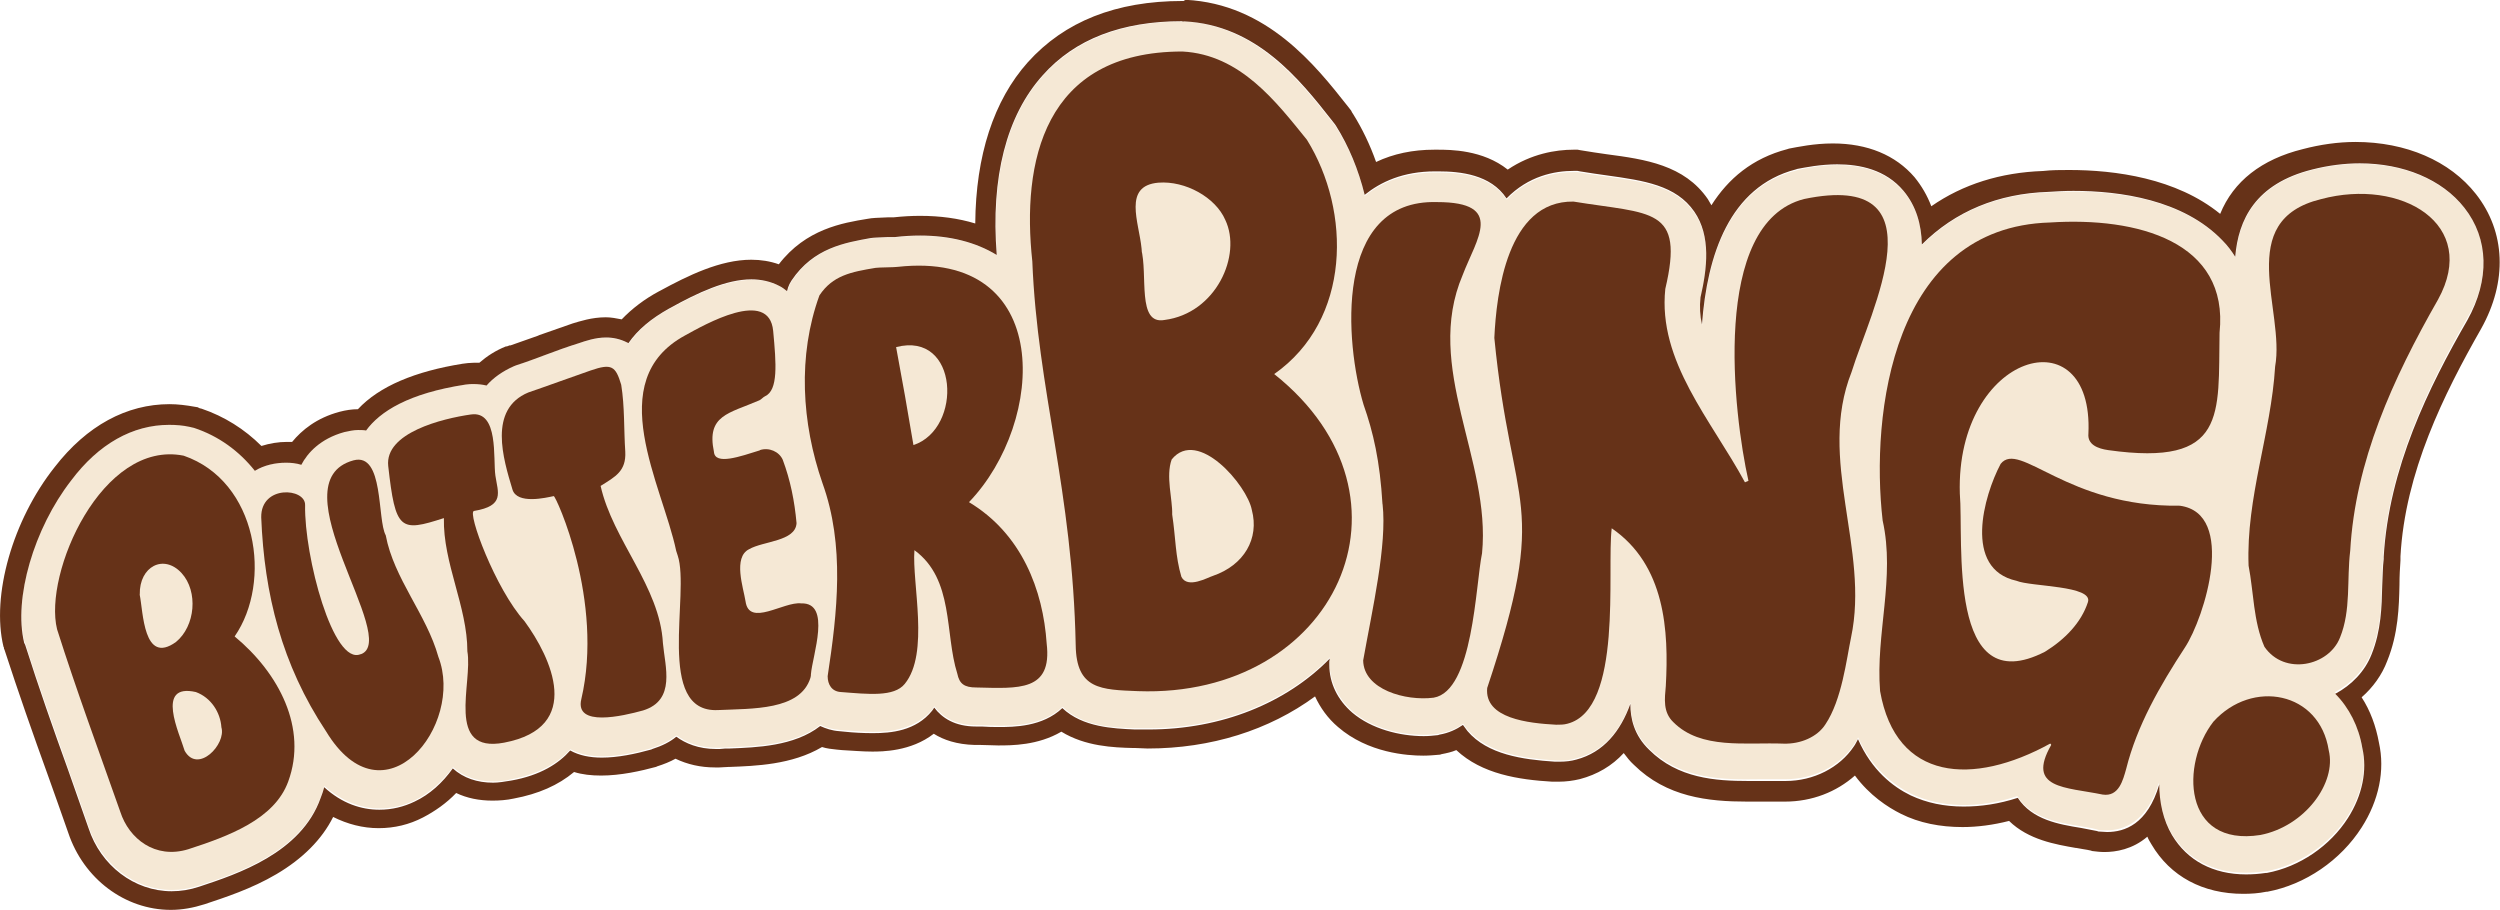
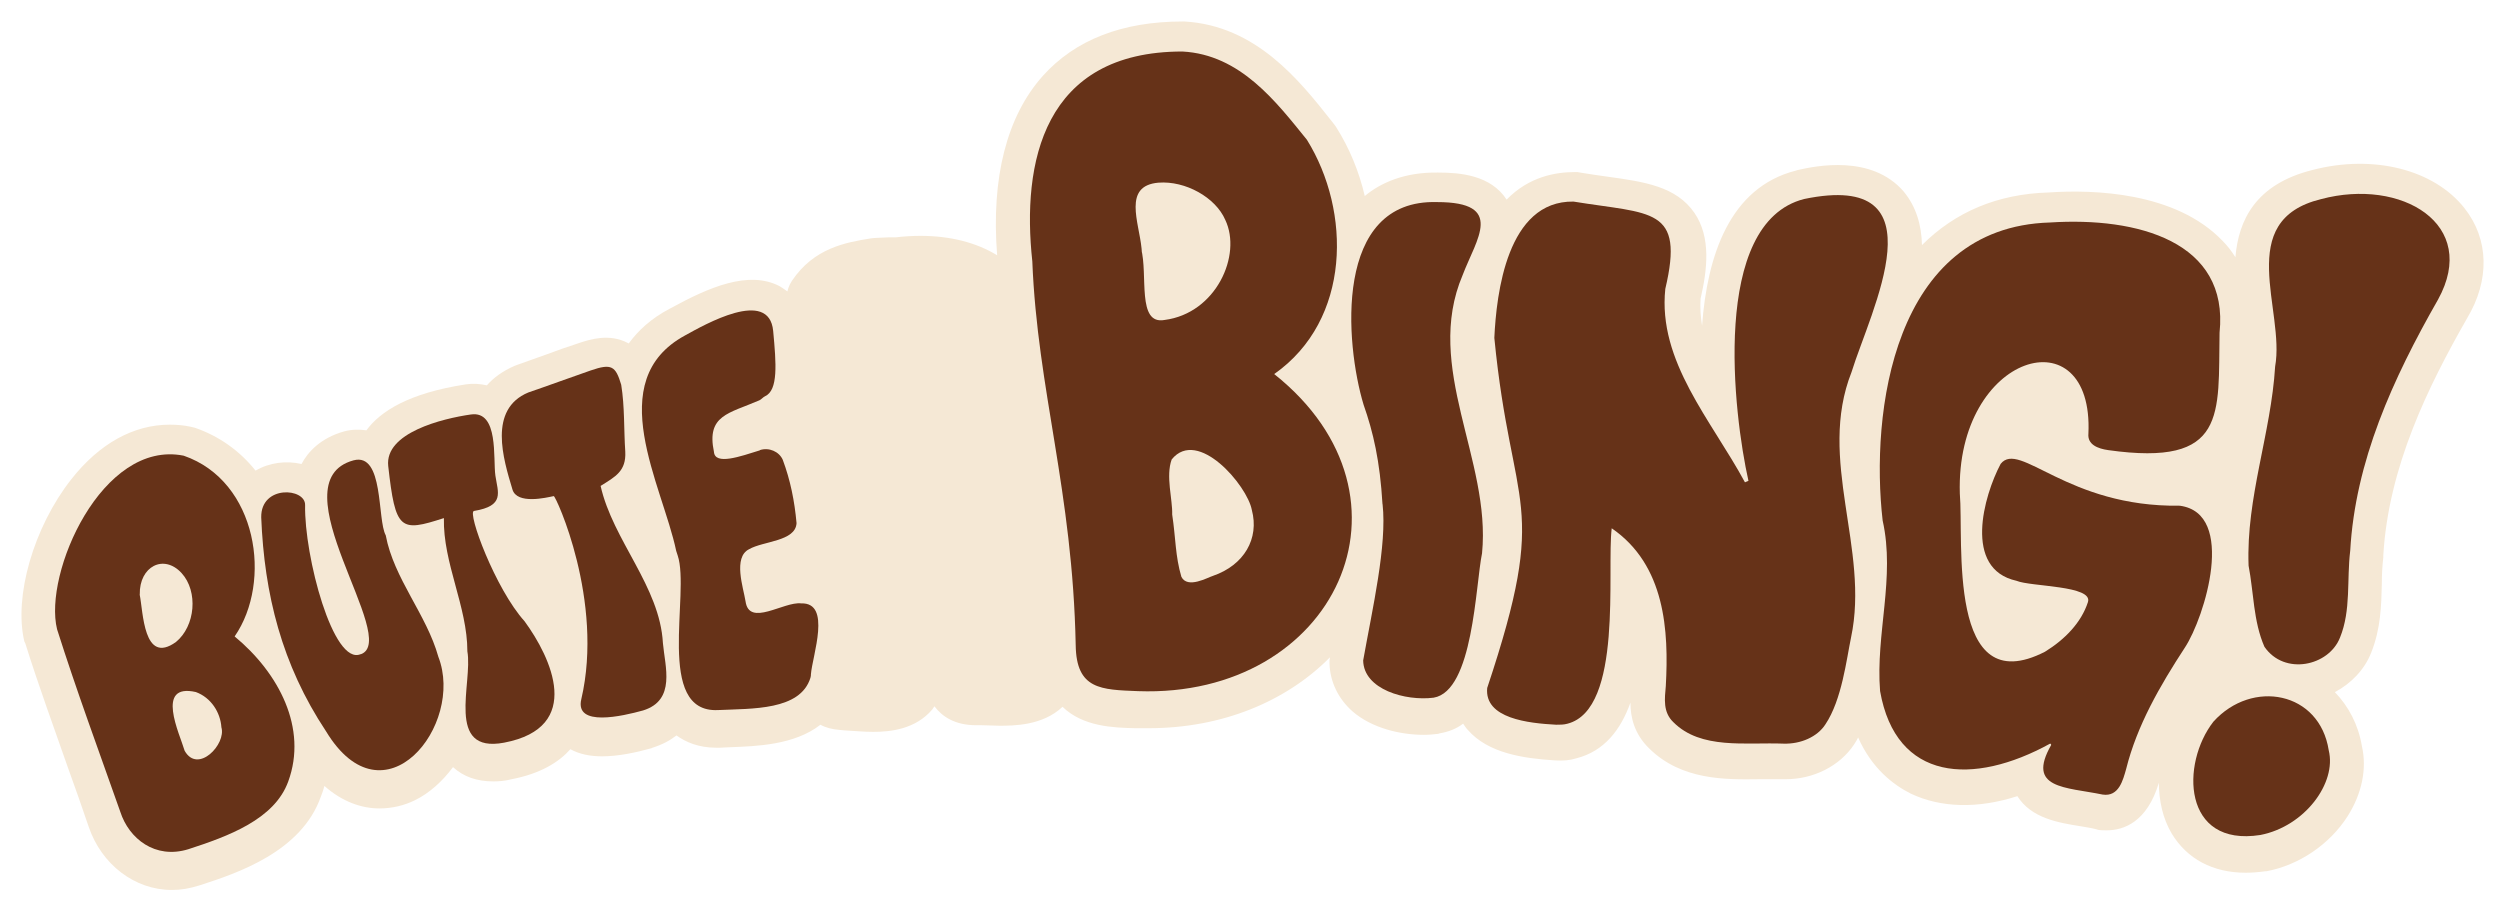
<svg xmlns="http://www.w3.org/2000/svg" viewBox="0 0 252.37 91.87" data-name="Layer 1" id="Layer_1">
  <defs>
    <style>
      .cls-1 {
        fill: #663218;
      }

      .cls-2 {
        fill: #f5e8d5;
      }
    </style>
  </defs>
  <g>
    <path d="M248.79,21.02c-3.09-3.92-9.22-5.46-15.35-3.86-5.77,1.44-7.47,5.1-7.78,8.81-.36-.57-.77-1.13-1.29-1.65-4.74-4.95-13.04-5.2-17.57-4.89-5.15.15-9.43,1.96-12.78,5.31-.05-2.01-.57-3.86-1.85-5.41-3.25-3.76-8.86-2.58-10.72-2.16l-.15.05c-6.7,1.7-8.96,8.6-9.48,15.66-.15-.93-.21-1.8-.15-2.73.67-2.89,1.08-6.18-.62-8.66-1.85-2.68-5.05-3.14-8.81-3.66-.82-.1-1.75-.26-2.73-.41l-.26-.05h-.26c-1.96,0-4.64.46-6.9,2.78-1.6-2.47-4.69-2.73-6.9-2.73h-.05c-3.35-.05-5.77,1.03-7.37,2.37-.57-2.47-1.55-4.84-2.89-6.96l-.1-.15-.36-.46c-3.25-4.12-7.63-9.63-14.84-10.05h-.21c-6.08,0-10.82,1.85-14.07,5.46-3.66,4.07-5.26,10.3-4.64,18.14-2.11-1.29-4.74-1.96-7.73-1.96-.82,0-1.65.05-2.52.15h-.72c-1.03.05-1.39.05-1.75.1-2.58.41-5.77.98-7.99,4.28l-.21.36-.15.36c-.05.1-.05.21-.1.36-.31-.21-.57-.41-.77-.52-3.14-1.65-7.16.1-11.03,2.22l-.1.05c-1.85.98-3.14,2.16-4.12,3.5-.05,0-.05-.05-.1-.05-1.85-.98-3.81-.36-4.89,0-1.13.36-2.27.77-3.4,1.19-.98.36-1.91.67-2.89,1.03l-.26.1c-1.19.52-2.11,1.19-2.78,1.96-.67-.15-1.39-.21-2.11-.1-5.77.88-8.66,2.73-10.05,4.64-.72-.1-1.44-.1-2.22.1-2.42.67-3.71,2.11-4.33,3.3-1.55-.36-3.25-.15-4.64.67h0c-1.6-2.01-3.71-3.5-6.13-4.33l-.21-.05-.21-.05c-.67-.15-1.39-.21-2.11-.21-3.66,0-7.11,1.91-9.94,5.51-3.81,4.84-5.82,11.85-4.74,16.38l.05.1.05.1c1.34,4.28,2.89,8.5,4.33,12.62.72,1.96,1.39,3.92,2.06,5.87,1.29,3.81,4.64,6.39,8.4,6.39.93,0,1.8-.15,2.78-.46,3.86-1.24,10.3-3.4,12.26-8.96.15-.36.26-.72.36-1.08,1.8,1.6,3.76,2.27,5.56,2.27,1.29,0,2.52-.31,3.56-.82,1.49-.72,2.83-1.96,3.86-3.35,1.08.98,2.42,1.44,4.07,1.44.57,0,1.19-.05,1.8-.21,2.99-.57,4.84-1.75,5.98-3.04.93.52,2.06.72,3.19.72,1.6,0,3.35-.36,5-.82l.1-.05c.98-.31,1.75-.72,2.42-1.24.93.67,2.22,1.24,4.02,1.24h.36c.31,0,.67-.05,1.03-.05,2.63-.1,6.49-.21,9.12-2.27.57.31,1.19.46,1.91.52l.52.05c.98.05,1.96.15,2.89.15,1.75,0,4.28-.26,5.98-2.27.05-.1.15-.21.21-.31.77,1.03,2.06,1.91,4.22,1.91h.57c.62,0,1.19.05,1.75.05,1.44,0,4.38,0,6.39-1.91,2.06,2.01,5.15,2.11,7.32,2.16h1.39c7.37,0,13.86-2.68,18.29-7.16h0l-.05.31v.31c.05,1.85.88,3.56,2.32,4.84,1.96,1.7,4.84,2.37,7.21,2.37.52,0,.98-.05,1.44-.1l.15-.05c.88-.15,1.7-.46,2.37-.98.15.21.26.41.46.62,2.06,2.37,5.62,2.89,8.81,3.09.82.05,1.49,0,2.16-.21,2.83-.72,4.48-2.89,5.46-5.62,0,1.44.36,3.14,1.91,4.64,3.25,3.19,7.63,3.14,11.13,3.09h2.63c2.83,0,5.46-1.34,6.9-3.5.15-.26.31-.46.41-.72,1.39,3.14,3.56,4.79,5.31,5.67,3.04,1.44,6.75,1.55,10.77.26,1.39,2.22,4.12,2.68,6.39,3.04.52.1,1.03.15,1.6.31l.15.05c.26.05.57.05.88.05,1.7,0,4.07-.82,5.26-4.79v-.1c0,1.91.41,3.71,1.29,5.2,1.55,2.58,4.17,3.97,7.47,3.97.62,0,1.29-.05,2.01-.15h.1c3.3-.62,6.39-2.73,8.19-5.56,1.44-2.27,1.96-4.79,1.44-7.06-.36-2.16-1.34-4.02-2.73-5.46,1.65-.88,2.99-2.27,3.66-3.97.98-2.42,1.03-4.84,1.08-6.96,0-.93.05-1.85.15-2.68v-.21c.52-8.91,4.53-17.05,8.45-23.91,2.32-3.86,2.22-7.99-.26-11.13h0Z" class="cls-2" />
-     <path d="M119.47,2.16h.1c7.26.36,11.64,5.87,14.84,9.94l.36.46.1.15c1.29,2.06,2.27,4.43,2.89,6.96,1.6-1.29,3.86-2.37,7.11-2.37h.31c2.22,0,5.31.31,6.9,2.73,2.22-2.27,4.84-2.78,6.8-2.78h.36l.26.05c.98.15,1.91.31,2.73.41,3.71.52,6.96.98,8.81,3.66,1.7,2.47,1.29,5.77.62,8.66-.1.93-.05,1.85.15,2.73.52-7.01,2.78-13.91,9.48-15.66l.15-.05c.82-.15,2.32-.46,4.02-.46,2.27,0,4.89.52,6.7,2.68,1.29,1.55,1.8,3.4,1.85,5.41,3.35-3.35,7.68-5.15,12.78-5.31.77-.05,1.6-.1,2.52-.1,4.69,0,11.08.88,15.04,5,.52.52.93,1.08,1.29,1.65.31-3.71,2.01-7.37,7.78-8.81,1.6-.41,3.25-.62,4.79-.62,4.38,0,8.3,1.6,10.56,4.48,2.47,3.14,2.58,7.26.31,11.34-3.92,6.8-7.93,14.94-8.45,23.91v.21c-.1.82-.1,1.7-.15,2.68-.05,2.11-.1,4.53-1.08,6.96-.67,1.7-2.01,3.09-3.66,3.97,1.39,1.39,2.37,3.3,2.73,5.46.52,2.27,0,4.79-1.44,7.06-1.8,2.83-4.89,4.95-8.19,5.56h-.1c-.67.1-1.34.15-2.01.15-3.3,0-5.93-1.39-7.47-3.97-.88-1.49-1.29-3.3-1.29-5.2v.1c-1.19,4.02-3.5,4.79-5.26,4.79-.31,0-.62-.05-.88-.05l-.15-.05c-.52-.1-1.08-.21-1.6-.31-2.22-.36-4.95-.82-6.39-3.04-1.91.62-3.71.88-5.46.88-1.96,0-3.71-.36-5.36-1.13-1.8-.88-3.92-2.52-5.31-5.67-.15.26-.26.52-.41.72-1.44,2.16-4.07,3.5-6.9,3.5h-3.76c-3.3,0-7.11-.26-10-3.14-1.55-1.49-1.91-3.19-1.91-4.64-.98,2.73-2.68,4.89-5.46,5.62-.52.15-1.08.21-1.65.21h-.52c-3.25-.21-6.8-.72-8.81-3.09-.15-.21-.31-.41-.46-.62-.67.46-1.44.82-2.37.98l-.15.05c-.46.05-.93.1-1.44.1-2.42,0-5.26-.72-7.21-2.37-1.49-1.29-2.32-2.99-2.32-4.84v-.31l.05-.31h0c-4.38,4.48-10.92,7.16-18.29,7.16h-1.39c-2.16-.1-5.26-.21-7.32-2.16-2.01,1.91-4.95,1.91-6.39,1.91-.57,0-1.13,0-1.75-.05h-.57c-2.16,0-3.45-.88-4.22-1.91-.05.1-.15.21-.21.31-1.65,2.06-4.17,2.27-5.98,2.27-.98,0-1.96-.05-2.89-.15l-.52-.05c-.72-.05-1.34-.26-1.91-.52-2.63,2.06-6.49,2.16-9.12,2.27-.36,0-.67,0-1.03.05h-.36c-1.8,0-3.09-.57-4.02-1.24-.62.52-1.44.93-2.42,1.24l-.1.05c-1.65.46-3.4.82-5,.82-1.19,0-2.27-.21-3.19-.72-1.13,1.29-2.99,2.52-5.98,3.04-.62.1-1.24.21-1.8.21-1.6,0-2.99-.46-4.07-1.44-1.03,1.44-2.32,2.63-3.86,3.35-1.08.52-2.27.82-3.56.82h0c-1.8,0-3.76-.62-5.56-2.27-.1.36-.21.72-.36,1.08-1.96,5.56-8.4,7.68-12.26,8.96-.93.31-1.85.46-2.78.46-3.76,0-7.16-2.58-8.4-6.39-.67-1.96-1.39-3.92-2.06-5.87-1.49-4.12-2.99-8.4-4.33-12.62l-.05-.1-.05-.1c-1.08-4.48.98-11.54,4.74-16.38,2.78-3.71,6.23-5.62,9.89-5.62.72,0,1.39.05,2.11.21l.21.05.21.05c2.47.82,4.53,2.32,6.13,4.33h0c.93-.57,2.06-.82,3.14-.82.52,0,1.03.05,1.55.21.62-1.19,1.91-2.63,4.33-3.3.46-.1.93-.21,1.39-.21.26,0,.57,0,.82.05,1.39-1.91,4.28-3.76,10.05-4.64.31-.05.57-.05.82-.05.41,0,.88.05,1.29.15.67-.77,1.6-1.44,2.78-1.96l.26-.1c.98-.31,1.91-.67,2.89-1.03,1.08-.41,2.22-.82,3.4-1.19.62-.21,1.65-.57,2.73-.57.72,0,1.44.15,2.16.52.05,0,.05.05.1.05.93-1.34,2.27-2.47,4.12-3.5l.1-.05c2.78-1.55,5.67-2.89,8.19-2.89.98,0,1.96.21,2.83.67.21.1.52.31.77.52.05-.1.05-.21.1-.36l.15-.36.21-.36c2.22-3.3,5.41-3.81,7.99-4.28.36-.05.72-.05,1.75-.1h.72c.82-.1,1.7-.15,2.52-.15,2.99,0,5.62.67,7.73,1.96-.62-7.83.98-14.07,4.64-18.14,3.25-3.66,7.99-5.46,14.07-5.46l.1.05M119.52.1h-.15c-6.7,0-11.9,2.06-15.61,6.18-3.45,3.86-5.26,9.43-5.31,16.28-1.7-.52-3.56-.77-5.56-.77-.88,0-1.75.05-2.68.15h-.57c-1.08.05-1.55.05-2.06.15-2.52.41-6.23,1.03-8.96,4.59-.88-.31-1.8-.46-2.78-.46-3.14,0-6.39,1.6-9.22,3.14l-.1.05c-1.44.77-2.73,1.75-3.76,2.83-.52-.1-1.08-.21-1.6-.21-1.44,0-2.63.41-3.35.62-1.19.41-2.32.82-3.4,1.19l-.1.05c-.93.31-1.85.67-2.78.98h-.1l-.26.1h-.1c-1.03.41-1.91.98-2.68,1.65h-.57c-.36,0-.77.05-1.13.1-4.79.77-8.4,2.27-10.56,4.59-.62,0-1.24.1-1.85.26-2.32.62-3.81,1.85-4.79,3.04h-.52c-.88,0-1.75.15-2.58.41-1.7-1.7-3.76-2.99-6.03-3.76l-.21-.05-.1-.05-.1-.05-.31-.05c-.82-.15-1.7-.26-2.52-.26-4.33,0-8.35,2.16-11.59,6.34C1.27,52.5-.89,60.13.35,65.28l.05.1v.1l.05.1c1.39,4.28,2.89,8.55,4.38,12.67.67,1.91,1.39,3.86,2.06,5.82,1.55,4.64,5.72,7.78,10.36,7.78,1.13,0,2.27-.21,3.4-.57,2.01-.67,4.74-1.55,7.26-3.04,2.63-1.55,4.59-3.5,5.72-5.77,1.44.72,2.99,1.13,4.59,1.13s3.09-.36,4.48-1.08c1.19-.62,2.37-1.44,3.35-2.47,1.08.52,2.32.77,3.66.77.67,0,1.44-.05,2.16-.21,2.47-.46,4.48-1.34,6.08-2.68.82.26,1.75.36,2.73.36,1.96,0,4.02-.46,5.56-.88h0l.1-.05h0c.67-.21,1.29-.46,1.85-.77,1.19.57,2.52.88,3.97.88h.46c.31,0,.62-.05.93-.05h.1c2.58-.1,6.29-.21,9.33-2.01.46.15.98.21,1.49.26l.52.05c1.03.05,2.06.15,3.04.15s3.92,0,6.23-1.8c.98.62,2.32,1.08,4.12,1.13h.57c.62,0,1.24.05,1.8.05,1.39,0,4.02,0,6.39-1.39,2.42,1.49,5.26,1.6,7.26,1.65h.21c.41,0,.82.05,1.24.05,6.39,0,12.26-1.85,16.9-5.26.52,1.13,1.29,2.22,2.32,3.09,3.04,2.63,7.01,2.89,8.6,2.89.57,0,1.13-.05,1.7-.1h0l.15-.05h0c.52-.1,1.03-.21,1.49-.41,2.58,2.42,6.29,2.99,9.69,3.19h.62c.77,0,1.49-.1,2.16-.26,1.75-.46,3.25-1.34,4.43-2.63.31.41.62.82,1.03,1.19,3.3,3.25,7.47,3.71,11.44,3.71h3.81c2.73,0,5.2-.98,7.06-2.63,1.49,2.01,3.3,3.19,4.64,3.86,1.85.93,3.97,1.34,6.23,1.34,1.49,0,3.09-.21,4.69-.62,1.96,1.91,4.69,2.37,6.75,2.73h.05c.46.1.98.15,1.44.26h0l.15.05h0c.41.05.82.1,1.24.1,1.13,0,2.83-.26,4.33-1.55.1.26.26.52.41.77,1.91,3.25,5.2,5,9.27,5,.77,0,1.55-.05,2.32-.21h.1c3.86-.72,7.42-3.19,9.53-6.49,1.75-2.73,2.37-5.77,1.75-8.55-.31-1.7-.88-3.25-1.75-4.59,1.13-.98,2.06-2.27,2.58-3.66,1.13-2.78,1.19-5.51,1.24-7.68,0-.93.05-1.75.1-2.47v-.41c.46-8.5,4.38-16.38,8.14-22.98h0c2.68-4.79,2.47-9.79-.52-13.6-2.63-3.35-7.06-5.26-12.16-5.26-1.75,0-3.56.26-5.31.72-4.17,1.03-7.01,3.25-8.35,6.54-4.43-3.61-10.61-4.43-15.25-4.43-.88,0-1.75,0-2.63.1-4.28.15-8.09,1.34-11.28,3.56-.41-1.08-.98-2.06-1.7-2.94-1.91-2.22-4.74-3.4-8.24-3.4-1.91,0-3.56.36-4.43.52h0l-.15.05h0c-3.56.93-5.98,2.99-7.68,5.67-.1-.21-.26-.41-.36-.62-2.37-3.45-6.34-4.02-10.2-4.53-.82-.1-1.7-.26-2.68-.41l-.26-.05h-.15.1-.36c-1.8,0-4.28.41-6.65,2.01-2.52-2.01-5.82-2.01-7.11-2.01h-.31c-2.16,0-4.12.41-5.87,1.24-.62-1.75-1.39-3.35-2.32-4.84l-.1-.15-.05-.1-.05-.1-.36-.46c-3.25-4.12-8.14-10.3-16.33-10.72l-.21.1h0Z" class="cls-1" />
  </g>
  <g>
    <path d="M176.5,48.53c-1.49-6.65-3.86-26.02,5.62-28.44,14.12-2.94,6.7,11.28,4.79,17.47-3.5,8.86,1.85,17.83-.05,26.79-.46,2.22-.93,6.29-2.58,8.76-.82,1.29-2.52,2.01-4.22,1.96-3.86-.15-8.35.62-11.13-2.16-1.08-1.03-.88-2.37-.77-3.66.31-5.56-.05-12.21-5.46-15.92-.52,4.22,1.19,18.29-4.48,19.73-.36.1-.72.1-1.13.1-2.78-.15-7.26-.62-6.96-3.71,6.39-19.17,2.47-17.47.72-35.34.21-4.48,1.29-13.86,7.99-13.76,7.88,1.29,11.23.52,9.27,8.81-.77,7.32,4.64,13.24,8.04,19.53.26-.1.21-.1.36-.15" class="cls-1" />
    <path d="M128.64,37.77c15.66,12.47,6.13,32.72-13.76,32-3.71-.15-6.23-.15-6.29-4.64-.31-15.61-3.86-25.71-4.38-38.75-1.08-9.94,1.08-21.18,15.15-21.18,5.87.31,9.48,5.1,12.57,8.91,4.48,7.21,4.48,18.19-3.3,23.65M115.24,25.09c.21,2.68-.05,0-.05,0,.72,2.63-.46,7.73,2.37,7.21,5.2-.67,7.83-6.54,6.13-10.1-.98-2.27-4.02-3.97-6.75-3.76-3.61.31-1.96,3.97-1.7,6.65M118.33,51.94c.36,2.37.31,4.22.93,6.29.62,1.24,2.68.05,3.19-.1,3.14-1.08,4.69-3.76,3.92-6.65-.46-2.47-5.46-8.35-8.09-5.1-.62,1.7.1,4.02.05,5.56" class="cls-1" />
    <path d="M206.95,75.07c-7.78,4.28-15.56,3.81-17.16-5.31-.46-5.77,1.55-11.44.26-17.21-1.24-10.77.98-29.63,16.9-30.09,8.81-.57,18.08,1.91,17.11,11.13-.15,8.24.82,13.55-11.23,11.85-1.08-.15-2.11-.57-2.01-1.65.57-12.16-13.4-8.19-12.98,6.03.41,4.79-1.34,21.07,8.6,15.97,2.01-1.24,3.66-2.94,4.33-5,.57-1.7-5.77-1.55-7.21-2.16-5.41-1.19-3.3-8.6-1.6-11.8,1.91-2.42,6.7,4.38,18.08,4.22,5.77.77,2.52,11.28.52,14.32-2.52,3.86-4.84,7.88-5.93,12.26-.31,1.08-.72,2.83-2.37,2.58-3.76-.77-7.73-.57-5.2-5,0-.1-.05-.1-.1-.15" class="cls-1" />
    <path d="M226.99,57.09c-.26-6.85,2.27-13.34,2.68-20.09,1.03-5.67-4.22-14.74,4.64-16.9,8.09-2.16,16.02,2.52,11.8,10.15-4.59,8.04-8.35,16.33-8.86,25.35-.36,2.94.1,5.98-1.03,8.76-1.13,2.89-5.62,3.86-7.63.93-1.13-2.58-1.08-5.51-1.6-8.19" class="cls-1" />
-     <path d="M97.83,50.7c5.31,3.19,7.47,8.86,7.83,14.27.57,4.84-2.83,4.53-7.11,4.43-1.19,0-1.7-.36-1.91-1.39-1.29-4.07-.31-9.53-4.33-12.47-.26,3.35,1.55,10.41-.98,13.5-1.08,1.34-3.71,1.03-6.44.82-.93-.05-1.34-.77-1.34-1.6.98-6.44,1.75-13.19-.52-19.48-2.11-6.08-2.52-12.88-.31-18.96,1.34-2.01,3.19-2.37,5.67-2.78.26-.05,1.96-.05,2.22-.1,15.87-1.75,14.99,15.66,7.21,23.75M92.21,44.93c5-1.65,4.59-11.54-1.75-9.89.62,3.3,1.19,6.54,1.75,9.89" class="cls-1" />
    <path d="M23.69,64.25c4.48,3.71,7.37,9.27,5.41,14.63-1.39,3.86-6.13,5.56-10.1,6.85-3.35,1.03-5.98-1.08-6.85-3.76-2.16-6.13-4.43-12.26-6.39-18.45-1.39-5.62,4.53-19.17,12.78-17.52,7.47,2.58,8.96,12.73,5.15,18.24M14.1,60.02c.36,1.7.36,7.16,3.66,4.79,1.96-1.6,2.27-5.1.57-6.96-1.8-1.96-4.28-.67-4.22,2.16M22.35,73.42c-.1-1.49-1.03-2.99-2.58-3.56-4.12-.93-1.65,4.17-1.13,5.93,1.34,2.37,4.22-.67,3.71-2.37" class="cls-1" />
    <path d="M139.56,50.9c-.26-4.38-.93-7.26-1.91-10.05-1.85-6.13-3.09-20.76,7.42-20.45,6.9,0,3.97,3.71,2.58,7.37-3.97,9.33,2.89,18.65,1.96,28.08-.67,3.25-.88,13.91-4.89,14.58-2.83.36-7.06-.82-7.11-3.76.93-5.2,2.42-11.64,1.96-15.77" class="cls-1" />
    <path d="M76.7,45.44c.93-.31,1.96.15,2.32.98.77,2.06,1.19,4.17,1.39,6.39-.1,1.85-3.35,1.8-4.79,2.63-1.65.82-.57,3.92-.36,5.26.36,2.63,3.86,0,5.62.21,3.09-.1,1.13,5.26.98,7.16,0,.1,0,.21-.05.36-1.03,3.3-5.87,3.09-9.33,3.25-6.39.31-2.78-11.8-4.07-15.61-.05-.15-.1-.31-.15-.46-1.39-6.65-7.52-17.16.88-21.74,1.96-1.08,8.5-4.84,8.91-.46.31,3.3.52,5.98-.82,6.59-.21.1-.36.31-.57.41-3.09,1.34-5.36,1.49-4.59,5.2.1,1.39,2.68.46,4.64-.15" class="cls-1" />
    <path d="M36.41,66.05c4.12-1.44-8.66-17.41-.72-19.58,3.09-.82,2.37,5.98,3.25,7.57.82,4.38,4.12,7.99,5.31,12.26,2.68,6.9-5.51,17.16-11.34,7.52-4.48-6.75-6.23-13.86-6.54-21.59-.05-3.3,4.48-2.99,4.43-1.24-.1,5.1,2.83,16.28,5.62,15.04" class="cls-1" />
    <path d="M60.63,49.05c1.24,5.51,5.98,10.15,6.29,15.87.21,2.37,1.34,5.77-2.01,6.8-2.06.57-6.9,1.7-6.23-1.13,2.32-9.94-2.58-20.56-2.78-20.51-.72.15-3.71.88-4.17-.67-.93-3.09-2.47-8.09,1.6-9.79,2.11-.72,4.17-1.49,6.29-2.22s2.52-.46,3.09,1.44c.36,2.22.26,4.53.41,6.75.1,1.96-.98,2.52-2.47,3.45" class="cls-1" />
    <path d="M44.81,52.3c-4.43,1.44-4.89,1.24-5.62-5.26-.36-3.35,5.46-4.79,8.35-5.2,2.83-.41,2.22,4.48,2.47,6.18s.98,3.04-2.16,3.56c-.72.1,2.16,7.88,5.1,11.13,2.68,3.66,6.03,10.72-2.06,12.26-5.98,1.13-3.14-6.03-3.71-9.22,0-4.53-2.47-8.91-2.37-13.45" class="cls-1" />
    <path d="M235.08,75.74c.82,3.3-2.42,7.68-6.9,8.55-7.88,1.24-8.04-7.21-4.74-11.44,3.92-4.33,10.72-3.04,11.64,2.89" class="cls-1" />
  </g>
</svg>